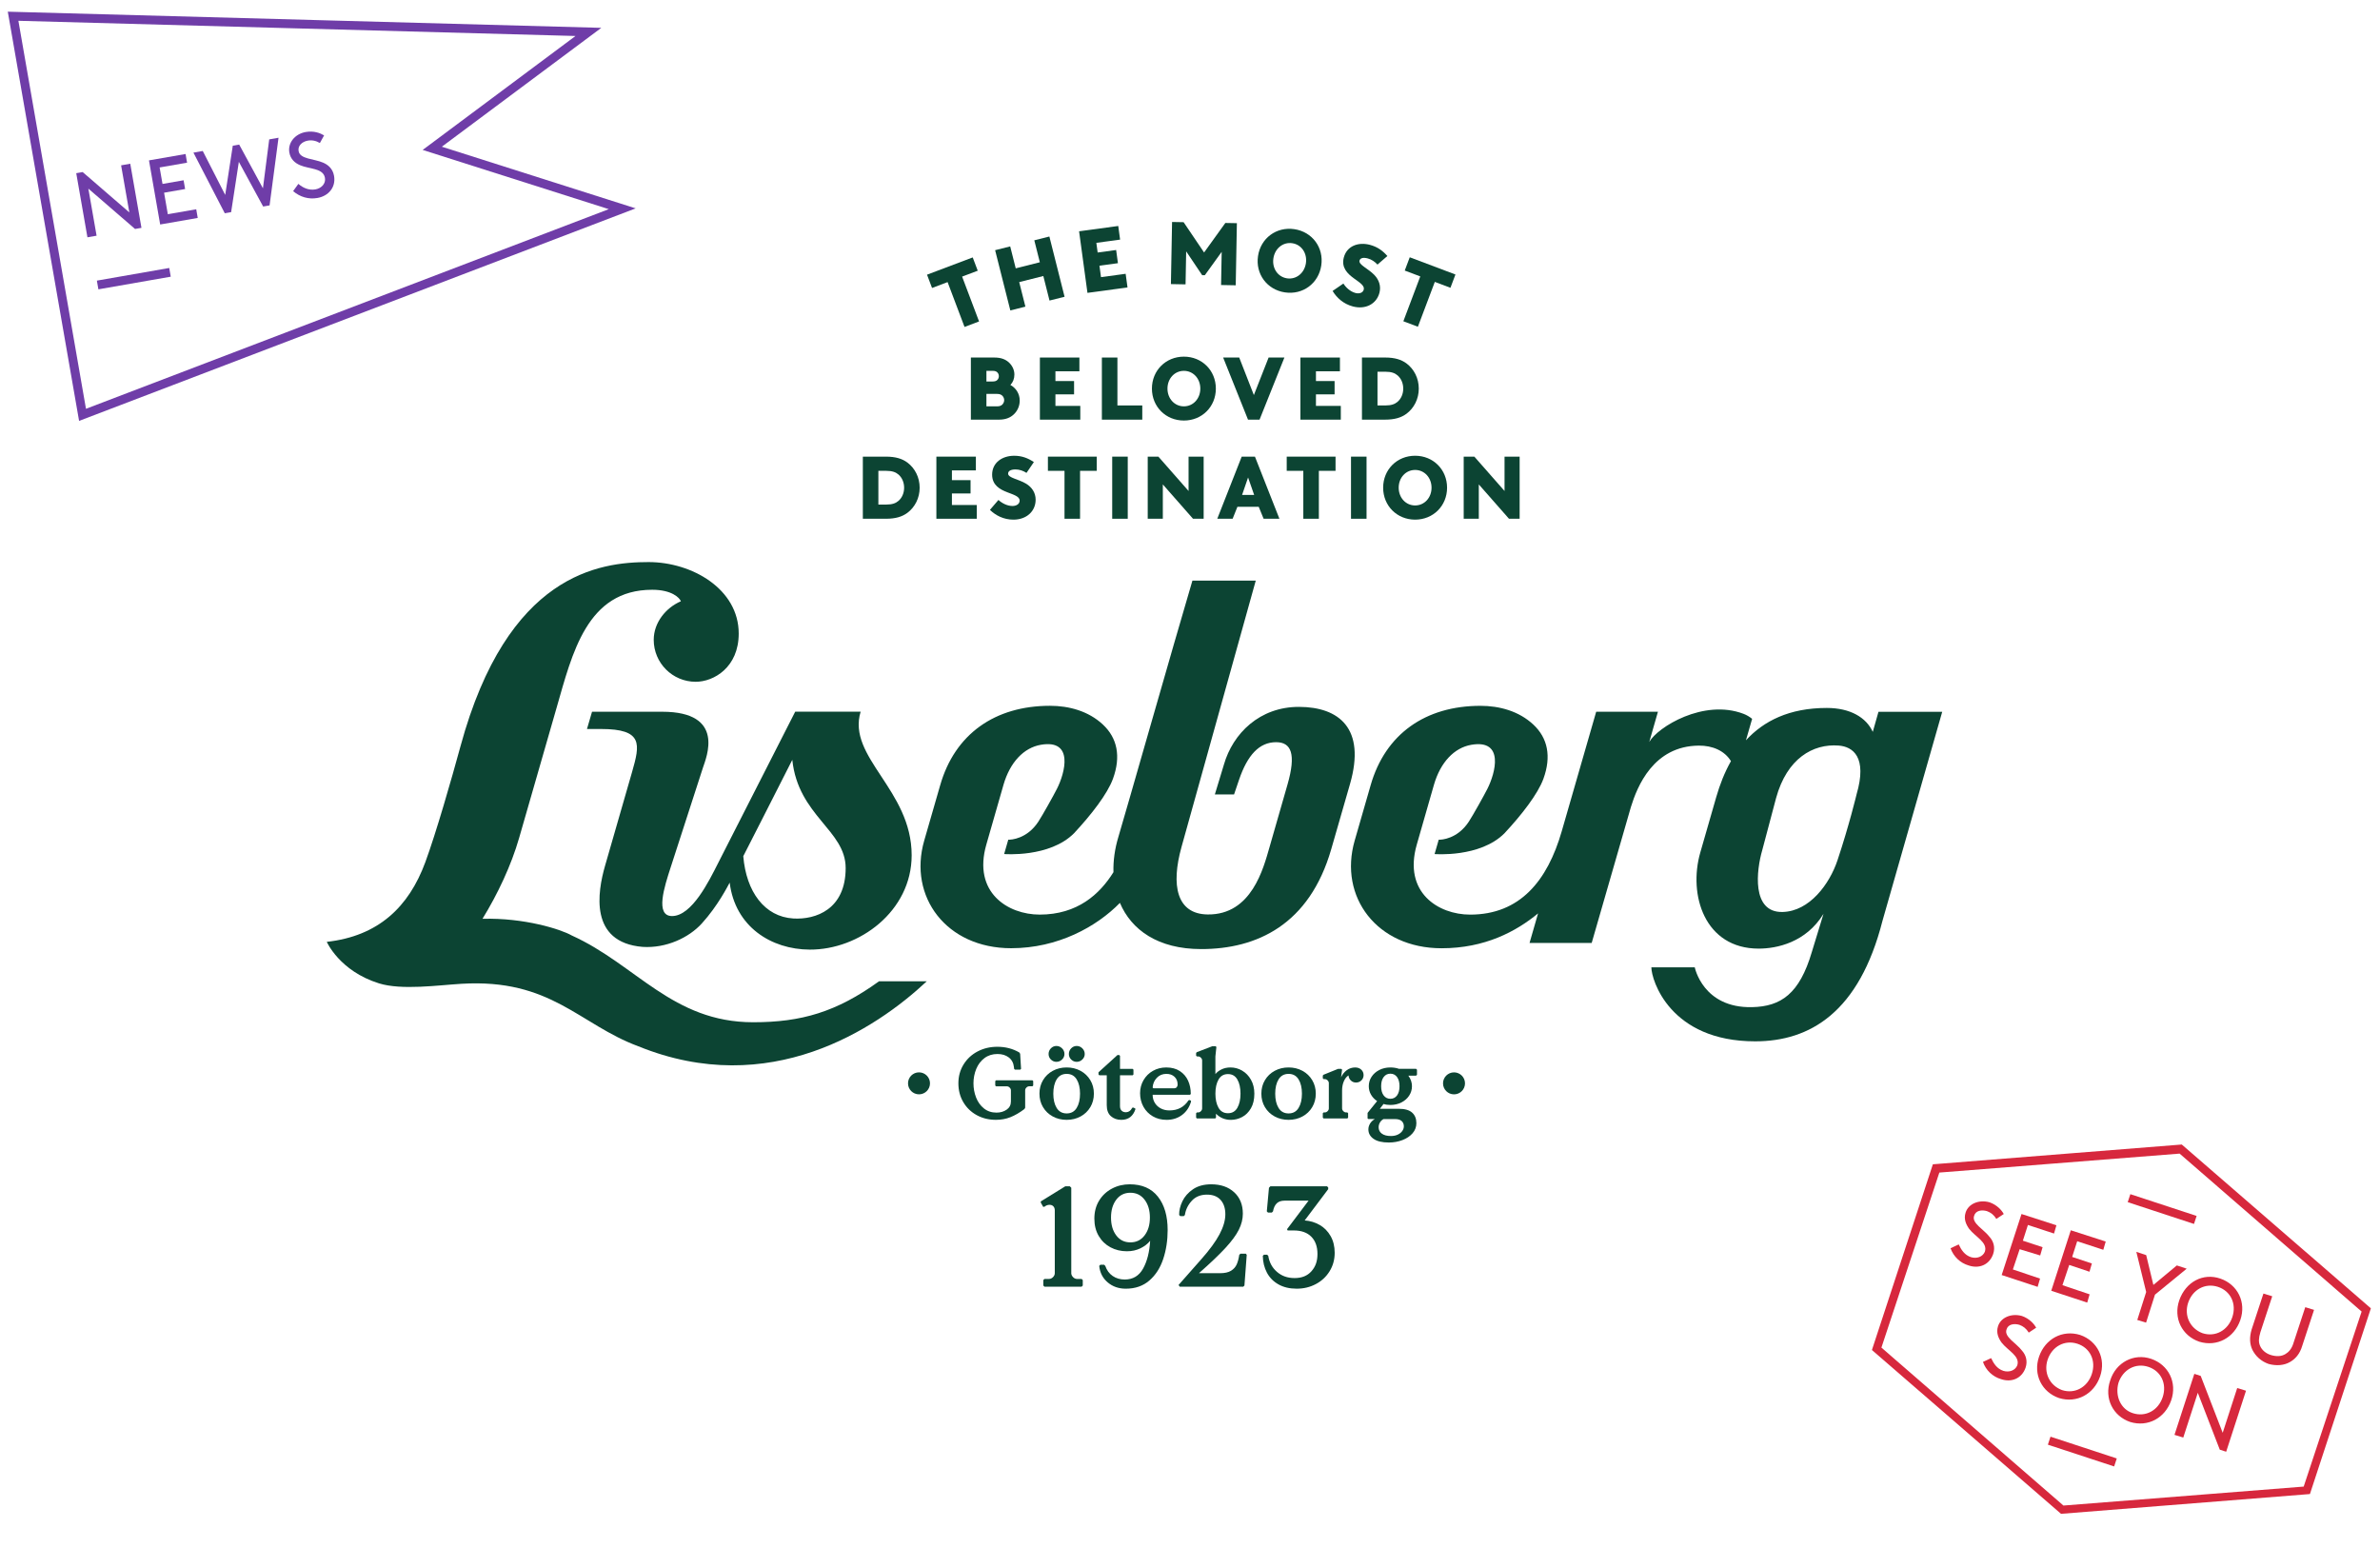
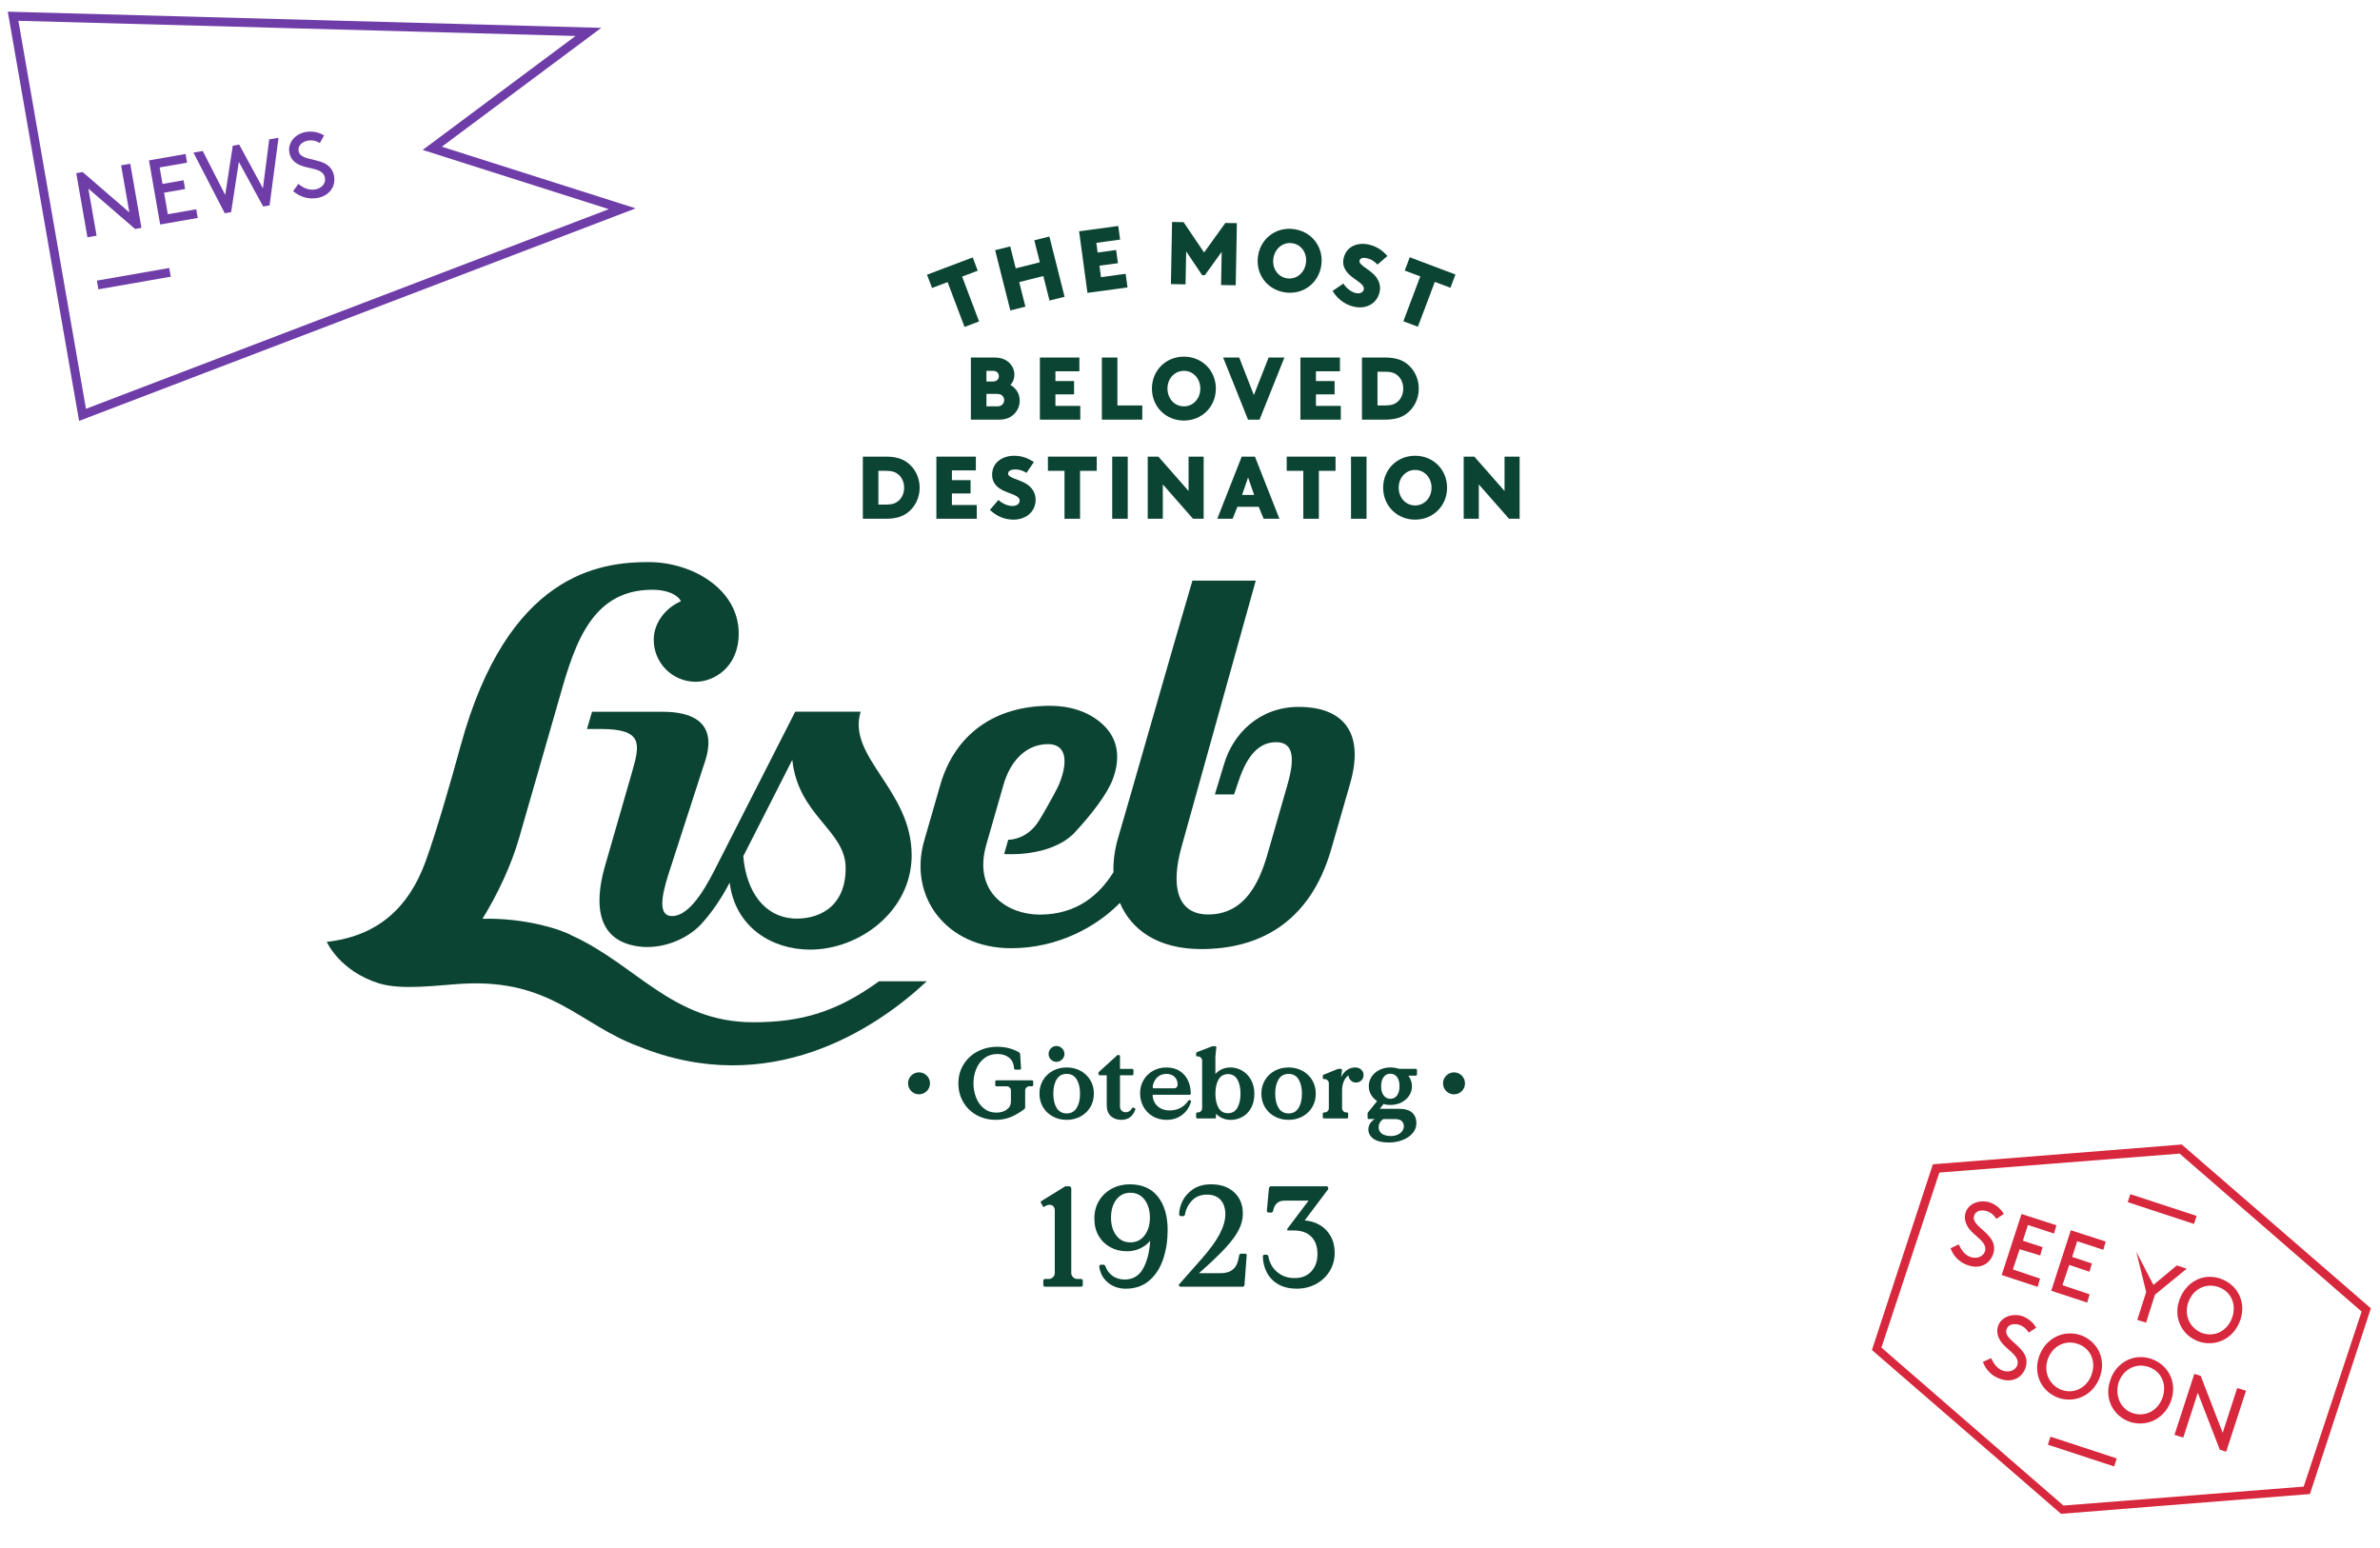
<svg xmlns="http://www.w3.org/2000/svg" width="772" height="502" viewBox="0 0 772 502" fill="none">
  <path d="M217.993 297.132C212.392 297.132 215.525 287.561 217.529 281.384C219.528 275.204 227.996 249.063 227.996 249.063C229.098 245.696 235.485 230.88 214.811 230.859H192.037L190.398 236.457H194.952C208.684 236.457 207.609 241.401 205.02 250.411L196.241 280.892C193.853 289.227 191.008 305.668 208.438 307.133C216.097 307.625 223.448 304.154 227.642 299.54C232.876 293.786 236.088 287.356 236.685 286.286C238.445 300.582 250.129 307.951 262.637 308.016C278.698 308.1 295.716 295.566 295.716 277.407C295.716 256.106 274.685 245.641 279.162 230.839H257.944C257.944 230.839 237.655 270.649 232.827 280.161C230.068 285.596 224.457 297.132 217.986 297.132H217.993ZM256.998 246.455C258.915 264.673 274.307 269.242 274.307 281.568C274.307 294.977 264.575 298.358 257.32 297.918C248.015 297.357 242.05 289.268 241.097 277.709C241.097 277.709 253.914 252.611 256.998 246.458V246.455Z" fill="#0C4433" />
  <path d="M363.269 292.864C366.971 301.611 375.601 307.843 389.634 307.843C407.653 307.843 424.75 299.955 431.817 275.426C436.392 259.553 437.044 257.27 437.914 254.253C443.106 236.187 434.278 229.335 421.427 229.283C408.585 229.231 399.907 237.912 397.006 247.986L394.06 257.689H400.292L401.914 252.909C404.645 244.927 408.454 240.736 413.93 240.736C418.858 240.736 420.473 244.57 417.638 254.433L411.785 274.806C409.847 281.498 406.042 296.806 391.714 296.612C381.635 296.477 379.781 287.141 383.25 274.709C385.395 267.015 403.498 202.083 407.331 188.326H386.785C380.921 208.093 364.756 264.915 362.773 271.449C361.602 275.308 361.065 279.188 361.172 282.898C356.732 290.031 349.503 296.658 337.247 296.658C326.957 296.658 315.457 289.518 319.942 273.926C322.323 265.66 325.508 254.533 325.508 254.533C327.605 247.293 332.045 242.523 337.663 241.57C348.428 239.745 345.434 250.733 342.855 255.832C341.767 257.984 338.2 264.378 336.814 266.505C333.171 272.097 327.945 272.426 327.054 272.36L325.713 277.012C325.713 277.012 340.457 278.246 348.393 270.264C353.974 264.264 359.211 257.54 361.013 252.597C363.657 245.333 362.413 239.367 357.744 235.013C353.034 230.62 346.723 228.93 340.581 228.93C322.774 228.93 309.725 238.041 304.956 254.738C304.956 254.738 303.022 261.417 299.784 272.665C294.544 290.879 307 307.563 327.976 307.563C343.153 307.563 355.71 300.593 363.269 292.854V292.864Z" fill="#0C4433" />
-   <path d="M609.323 230.873L607.472 237.389C605.347 232.723 600.183 229.63 592.555 229.63C580.351 229.63 572.047 233.887 566.328 240.126L568.338 233.156C567.503 232.491 566.574 231.926 565.555 231.538C552.596 226.595 537.652 235.868 534.972 240.666C534.976 240.652 537.787 230.856 537.787 230.856H517.757L506.573 269.647C501.943 285.683 493.032 296.664 476.87 296.664C466.577 296.664 455.08 289.525 459.565 273.933C461.946 265.667 465.131 254.54 465.131 254.54C467.228 247.3 471.668 242.53 477.286 241.577C488.048 239.752 485.053 250.744 482.478 255.839C481.393 257.987 477.823 264.385 476.437 266.512C472.794 272.104 467.568 272.433 466.677 272.367L465.336 277.019C465.336 277.019 480.08 278.252 488.017 270.271C493.597 264.275 498.834 257.551 500.636 252.607C503.28 245.343 502.033 239.374 497.368 235.023C492.657 230.627 486.346 228.94 480.205 228.94C462.397 228.94 449.344 238.051 444.579 254.748C444.579 254.748 442.645 261.427 439.411 272.675C434.171 290.89 446.627 307.577 467.603 307.577C481.65 307.577 491.781 302.138 498.903 296.266L496.137 305.855H516.295L529.015 261.76C531.042 255.202 536.272 241.945 551.071 241.848C555.477 241.82 559.379 243.479 561.469 246.881C559.383 250.557 557.844 254.54 556.69 258.555C555.071 264.178 551.532 276.482 551.532 276.482C547.543 290.335 552.981 307.68 570.442 307.694C576.324 307.698 585.796 305.72 591.487 296.412L587.702 308.796C583.699 322.358 577.7 326.47 568.314 326.678C552.361 327.035 549.73 313.764 549.73 313.764L535.655 313.77C535.655 317.851 541.682 337.781 569.344 337.767C587.033 337.76 603.035 328.431 610.619 298.681L630 230.873H609.323ZM602.211 257.679C602.211 257.679 599.829 267.635 596.031 279.025C593.47 286.712 586.981 295.611 578.192 295.809C568.013 296.034 569.763 282.115 571.614 275.783C571.645 275.679 576.116 258.825 576.116 258.825C579.648 245.987 588.077 241.186 596.409 241.83C600.984 242.187 605.787 245.492 602.207 257.679H602.211Z" fill="#0C4433" />
  <path d="M285.152 318.277C271.35 328.247 259.948 331.576 244.31 331.576C218.114 331.576 206.355 312.87 185.414 303.409C182.014 301.455 170.077 297.641 156.501 298.022C161.451 289.989 165.838 280.66 168.382 271.816C168.781 270.434 178.402 236.994 180.516 229.654C185.643 211.851 190.38 191.295 211.543 191.295C217.924 191.295 220.433 193.904 220.863 195.026C216.011 197.105 212.049 201.923 212.049 207.532C212.049 215.049 218.142 221.142 225.663 221.142C231.552 221.142 239.617 216.455 239.617 205.502C239.617 191.011 224.419 182.316 210.392 182.316C194.477 182.316 164.612 186.064 149.376 242.031C146.478 252.673 141.411 270.302 137.962 279.655C132.597 294.215 122.712 303.641 106 305.498C106 305.498 110.104 314.959 122.924 318.96C130.279 321.256 142.177 319.552 149.674 319.102C178.787 317.349 187.864 332.269 207.072 339.378C249.602 356.657 284.067 333.793 300.63 318.281H285.148L285.152 318.277Z" fill="#0C4433" />
  <path d="M349.35 414.837C348.886 414.837 348.466 414.65 348.095 414.279C347.725 413.905 347.52 413.504 347.489 413.071V385.257L347.024 384.793H345.538L337.628 389.674L337.583 390.048L338.374 391.444H338.748C339.275 391.007 339.833 390.793 340.422 390.793C340.949 390.793 341.368 390.955 341.677 391.281C341.989 391.607 342.141 392.05 342.141 392.608V412.977C342.141 413.441 341.947 413.867 341.559 414.255C341.171 414.643 340.744 414.837 340.28 414.837H338.793L338.419 415.211V416.978L338.793 417.352H350.844L351.218 416.978V415.211L350.844 414.837H349.35Z" fill="#0C4433" />
  <path d="M366.475 384.138C364.364 384.138 362.434 384.602 360.68 385.534C358.926 386.462 357.54 387.765 356.514 389.441C355.492 391.115 354.979 393.055 354.979 395.254C354.979 397.454 355.45 399.307 356.396 400.904C357.342 402.505 358.614 403.728 360.212 404.58C361.81 405.432 363.584 405.858 365.539 405.858C367.151 405.858 368.61 405.539 369.913 404.905C371.216 404.272 372.27 403.457 373.078 402.463C372.859 406.121 372.093 409.132 370.776 411.487C369.456 413.843 367.48 415.024 364.843 415.024C363.352 415.024 362.053 414.647 360.933 413.885C359.817 413.126 359.009 412.031 358.514 410.604L358.14 410.23H356.93L356.556 410.604C356.774 412.807 357.689 414.588 359.301 415.953C360.912 417.318 362.867 418 365.165 418C368.236 418 370.787 417.113 372.821 415.346C374.852 413.58 376.349 411.255 377.309 408.37C378.269 405.484 378.751 402.356 378.751 398.975C378.751 394.416 377.698 390.806 375.587 388.139C373.476 385.472 370.437 384.141 366.468 384.141L366.475 384.138ZM371.268 400.717C370.121 402.224 368.582 402.976 366.662 402.976C364.742 402.976 363.21 402.224 362.077 400.717C360.943 399.214 360.379 397.284 360.379 394.929C360.379 392.573 360.943 390.64 362.077 389.137C363.207 387.633 364.735 386.878 366.662 386.878C368.589 386.878 370.121 387.633 371.268 389.137C372.416 390.64 372.991 392.57 372.991 394.929C372.991 397.288 372.416 399.214 371.268 400.717Z" fill="#0C4433" />
  <path d="M402.35 406.648L401.98 407.022C401.792 408.266 401.515 409.301 401.141 410.136C400.766 410.975 400.156 411.657 399.304 412.184C398.451 412.71 397.262 412.974 395.744 412.974H388.903C392.594 409.717 395.457 406.991 397.488 404.788C399.519 402.588 400.971 400.617 401.837 398.881C402.707 397.146 403.141 395.41 403.141 393.675C403.141 390.758 402.201 388.444 400.326 386.722C398.451 385 395.977 384.141 392.906 384.141C390.518 384.141 388.539 384.678 386.972 385.745C385.406 386.816 384.258 388.115 383.527 389.653C382.799 391.187 382.449 392.67 382.48 394.094L382.855 394.468H383.971L384.342 394.094C384.591 392.389 385.326 390.862 386.553 389.514C387.776 388.167 389.43 387.491 391.509 387.491C393.433 387.491 394.906 388.066 395.928 389.209C396.954 390.359 397.463 391.908 397.463 393.862C397.463 395.816 396.836 397.981 395.578 400.35C394.32 402.723 392.327 405.446 389.599 408.515L382.293 416.791L382.668 417.349H403.283L403.657 416.975L404.402 407.022L404.121 406.648H402.35Z" fill="#0C4433" />
  <path d="M428.06 397.326C426.587 396.474 424.965 395.985 423.198 395.861L430.83 385.721V385.163L430.459 384.789H412.079L411.615 385.253L410.915 392.926L411.289 393.301H412.547L412.921 392.926C413.136 391.749 413.549 390.872 414.155 390.301C414.762 389.726 415.604 389.441 416.692 389.441H424.463L417.482 398.694L417.67 399.113H419.669C422.12 399.113 424.012 399.789 425.347 401.136C426.681 402.484 427.346 404.351 427.346 406.738C427.346 409.125 426.695 410.871 425.392 412.343C424.088 413.815 422.276 414.553 419.947 414.553C417.618 414.553 415.774 413.888 414.224 412.551C412.672 411.221 411.726 409.482 411.386 407.344L411.012 406.97H409.989L409.618 407.344C409.65 409.357 410.09 411.172 410.946 412.786C411.798 414.397 413.046 415.672 414.692 416.6C416.335 417.532 418.307 417.997 420.602 417.997C422.896 417.997 424.938 417.498 426.813 416.507C428.691 415.513 430.178 414.131 431.28 412.343C432.382 410.559 432.933 408.567 432.933 406.367C432.933 404.289 432.49 402.474 431.606 400.925C430.722 399.377 429.544 398.175 428.071 397.322L428.06 397.326Z" fill="#0C4433" />
  <path d="M471.64 347.833C469.672 347.833 468.074 349.43 468.074 351.398C468.074 353.366 469.668 354.963 471.64 354.963C473.612 354.963 475.203 353.369 475.203 351.398C475.203 349.427 473.609 347.833 471.64 347.833Z" fill="#0C4433" />
  <path d="M298.097 347.83C296.128 347.83 294.534 349.424 294.534 351.391C294.534 353.359 296.128 354.956 298.097 354.956C300.065 354.956 301.663 353.359 301.663 351.391C301.663 349.424 300.065 347.83 298.097 347.83Z" fill="#0C4433" />
  <path d="M323.089 350.407L322.829 350.667V352.101L323.089 352.361H326.607C326.933 352.361 327.231 352.496 327.505 352.77C327.775 353.04 327.91 353.338 327.91 353.664V357.277C327.91 358.406 327.449 359.293 326.527 359.93C325.605 360.571 324.503 360.89 323.221 360.89C321.633 360.89 320.278 360.436 319.148 359.522C318.018 358.61 317.173 357.429 316.608 355.974C316.043 354.519 315.762 352.992 315.762 351.381C315.762 349.77 316.067 348.149 316.674 346.694C317.28 345.239 318.171 344.071 319.346 343.195C320.517 342.315 321.918 341.875 323.547 341.875C325.023 341.875 326.243 342.246 327.21 342.984C328.177 343.722 328.735 344.761 328.888 346.108L328.953 346.694L329.213 346.954H330.939L331.199 346.694L330.905 341.809L330.645 341.387C328.537 340.15 326.16 339.53 323.512 339.53C321.166 339.53 319.034 340.036 317.11 341.044C315.187 342.052 313.669 343.462 312.549 345.273C311.43 347.085 310.872 349.119 310.872 351.377C310.872 353.636 311.402 355.697 312.47 357.499C313.534 359.303 314.989 360.706 316.833 361.714C318.677 362.722 320.743 363.228 323.023 363.228C324.739 363.228 326.319 362.941 327.761 362.366C329.206 361.791 330.711 360.918 332.274 359.743L332.534 359.317V353.653C332.534 353.328 332.669 353.03 332.939 352.76C333.209 352.486 333.511 352.351 333.837 352.351H334.88L335.14 352.091V350.657L334.88 350.397H323.089V350.407Z" fill="#0C4433" />
  <path d="M340.879 340.036C340.38 340.548 340.131 341.162 340.131 341.875C340.131 342.589 340.38 343.167 340.879 343.666C341.379 344.165 341.975 344.414 342.671 344.414C343.368 344.414 343.974 344.168 344.494 343.666C345.014 343.167 345.278 342.568 345.278 341.875C345.278 341.182 345.018 340.548 344.494 340.036C343.974 339.526 343.364 339.27 342.671 339.27C341.978 339.27 341.379 339.526 340.879 340.036Z" fill="#0C4433" />
-   <path d="M347.458 340.036C346.959 340.548 346.709 341.162 346.709 341.875C346.709 342.589 346.959 343.167 347.458 343.666C347.957 344.165 348.553 344.414 349.25 344.414C349.946 344.414 350.553 344.168 351.073 343.666C351.592 343.167 351.852 342.568 351.852 341.875C351.852 341.182 351.592 340.548 351.073 340.036C350.553 339.526 349.943 339.27 349.25 339.27C348.556 339.27 347.957 339.526 347.458 340.036Z" fill="#0C4433" />
  <path d="M350.49 347.328C349.142 346.6 347.645 346.237 345.995 346.237C344.345 346.237 342.845 346.6 341.5 347.328C340.155 348.055 339.095 349.067 338.325 350.359C337.552 351.648 337.167 353.109 337.167 354.738C337.167 356.366 337.552 357.828 338.325 359.116C339.095 360.408 340.155 361.416 341.5 362.144C342.845 362.871 344.345 363.235 345.995 363.235C347.645 363.235 349.142 362.868 350.49 362.144C351.835 361.416 352.896 360.408 353.665 359.116C354.435 357.828 354.823 356.366 354.823 354.738C354.823 353.109 354.438 351.648 353.665 350.359C352.892 349.067 351.835 348.059 350.49 347.328ZM349.236 359.376C348.508 360.561 347.427 361.15 345.995 361.15C344.564 361.15 343.482 360.557 342.754 359.376C342.027 358.191 341.663 356.646 341.663 354.738C341.663 352.829 342.027 351.28 342.754 350.099C343.482 348.914 344.564 348.325 345.995 348.325C347.427 348.325 348.508 348.914 349.236 350.099C349.964 351.284 350.327 352.829 350.327 354.738C350.327 356.646 349.964 358.195 349.236 359.376Z" fill="#0C4433" />
  <path d="M360.34 362.043C361.242 362.837 362.364 363.235 363.713 363.235C366.014 363.235 367.546 362.071 368.305 359.75L368.177 359.49L367.525 359.231L367.265 359.328C366.766 360.284 366.059 360.762 365.148 360.762C364.603 360.762 364.16 360.592 363.813 360.256C363.467 359.92 363.293 359.425 363.293 358.777V348.779H367.397L367.657 348.519V346.957L367.397 346.697H363.293V342.464L363.033 342.204H362.479L356.323 347.802V348.519L356.583 348.779H358.996V358.482C358.996 360.065 359.446 361.254 360.347 362.047L360.34 362.043Z" fill="#0C4433" />
  <path d="M386.255 354.835C386.255 353.248 385.96 351.81 385.374 350.518C384.789 349.23 383.898 348.19 382.702 347.411C381.507 346.631 380.04 346.24 378.304 346.24C376.72 346.24 375.278 346.604 373.989 347.331C372.696 348.059 371.677 349.063 370.929 350.345C370.18 351.627 369.806 353.044 369.806 354.609C369.806 356.175 370.17 357.675 370.897 358.988C371.625 360.301 372.641 361.337 373.944 362.095C375.247 362.854 376.734 363.235 378.408 363.235C380.363 363.235 382.047 362.698 383.458 361.624C384.868 360.55 385.835 359.089 386.355 357.246L386.258 356.986L385.77 356.792L385.51 356.92C384.075 359.092 382.023 360.176 379.354 360.176C378.269 360.176 377.313 359.955 376.488 359.508C375.663 359.064 375.022 358.455 374.564 357.686C374.11 356.917 373.882 356.054 373.882 355.098H385.998L386.258 354.838L386.255 354.835ZM381.68 352.669C381.472 352.898 381.143 353.009 380.685 353.009H374.138L373.878 352.749C373.965 351.512 374.415 350.466 375.23 349.607C376.044 348.751 377.081 348.322 378.339 348.322C379.424 348.322 380.304 348.634 380.976 349.264C381.649 349.895 381.985 350.74 381.985 351.803C381.985 352.15 381.881 352.437 381.676 352.666L381.68 352.669Z" fill="#0C4433" />
  <path d="M402.919 347.265C401.733 346.583 400.472 346.24 399.124 346.24C398.039 346.24 397.065 346.451 396.209 346.877C395.353 347.3 394.694 347.802 394.237 348.391V342.662L394.563 339.603L394.303 339.343H393.259L388.244 341.265L387.984 341.525V342.405L388.244 342.665H388.636C388.962 342.665 389.26 342.8 389.53 343.07C389.8 343.344 389.936 343.642 389.936 343.968V359.528C389.936 359.854 389.8 360.152 389.53 360.426C389.26 360.696 388.958 360.831 388.636 360.831H388.244L387.984 361.091V362.525L388.244 362.785H394.171L394.431 362.525V361.254C395.755 362.577 397.363 363.242 399.252 363.242C400.531 363.242 401.754 362.93 402.915 362.314C404.076 361.697 405.026 360.751 405.764 359.483C406.502 358.216 406.873 356.632 406.873 354.748C406.873 353.033 406.509 351.53 405.782 350.238C405.054 348.949 404.101 347.958 402.915 347.276L402.919 347.265ZM401.373 359.31C400.701 360.495 399.678 361.084 398.313 361.084C396.947 361.084 395.925 360.495 395.252 359.31C394.58 358.126 394.244 356.605 394.244 354.738C394.244 352.87 394.58 351.346 395.252 350.165C395.925 348.98 396.947 348.388 398.313 348.388C399.678 348.388 400.701 348.98 401.373 350.165C402.045 351.35 402.382 352.87 402.382 354.738C402.382 356.605 402.045 358.129 401.373 359.31Z" fill="#0C4433" />
  <path d="M413.479 362.144C414.824 362.871 416.325 363.235 417.975 363.235C419.624 363.235 421.122 362.868 422.47 362.144C423.815 361.416 424.875 360.408 425.645 359.116C426.414 357.828 426.802 356.366 426.802 354.738C426.802 353.109 426.417 351.648 425.645 350.359C424.872 349.067 423.815 348.059 422.47 347.328C421.122 346.6 419.624 346.237 417.975 346.237C416.325 346.237 414.824 346.6 413.479 347.328C412.135 348.055 411.074 349.067 410.305 350.359C409.532 351.648 409.147 353.109 409.147 354.738C409.147 356.366 409.532 357.828 410.305 359.116C411.074 360.408 412.135 361.416 413.479 362.144ZM414.734 350.099C415.462 348.914 416.54 348.325 417.975 348.325C419.409 348.325 420.487 348.914 421.215 350.099C421.943 351.284 422.307 352.829 422.307 354.738C422.307 356.646 421.943 358.195 421.215 359.376C420.487 360.561 419.406 361.15 417.975 361.15C416.543 361.15 415.462 360.557 414.734 359.376C414.006 358.191 413.642 356.646 413.642 354.738C413.642 352.829 414.006 351.28 414.734 350.099Z" fill="#0C4433" />
  <path d="M439.602 346.24C438.579 346.24 437.668 346.534 436.864 347.12C436.06 347.705 435.443 348.478 435.006 349.43L435.332 346.957L435.072 346.697H434.029L429.273 348.62L429.079 348.88V349.76L429.339 350.019H429.731C430.057 350.019 430.355 350.154 430.629 350.425C430.899 350.698 431.034 350.993 431.034 351.322V359.525C431.034 359.851 430.899 360.149 430.629 360.422C430.358 360.692 430.057 360.828 429.731 360.828H429.339L429.079 361.087V362.522L429.339 362.781H437.027L437.286 362.522V361.087L437.027 360.828H436.635C436.309 360.828 436.011 360.692 435.737 360.422C435.467 360.149 435.332 359.851 435.332 359.525V353.73C435.332 352.604 435.522 351.596 435.904 350.719C436.281 349.839 436.787 349.205 437.418 348.817C437.46 349.469 437.713 350.016 438.167 350.463C438.624 350.91 439.189 351.131 439.862 351.131C440.534 351.131 441.137 350.896 441.605 350.428C442.073 349.964 442.305 349.392 442.305 348.72C442.305 348.003 442.049 347.411 441.539 346.943C441.03 346.479 440.382 346.243 439.602 346.243V346.24Z" fill="#0C4433" />
  <path d="M453.829 346.697C452.959 346.392 452.016 346.24 450.994 346.24C449.67 346.24 448.474 346.514 447.41 347.054C446.346 347.598 445.511 348.329 444.904 349.25C444.294 350.175 443.993 351.197 443.993 352.327C443.993 353.324 444.236 354.242 444.724 355.077C445.213 355.912 445.868 356.605 446.696 357.145L443.601 360.983V362.774L443.861 362.968H445.944C445.248 363.381 444.728 363.886 444.381 364.482C444.035 365.078 443.861 365.691 443.861 366.318C443.861 367.579 444.419 368.605 445.539 369.394C446.658 370.188 448.311 370.583 450.505 370.583C452.068 370.583 453.535 370.323 454.904 369.8C456.273 369.28 457.368 368.542 458.193 367.59C459.018 366.633 459.43 365.535 459.43 364.302C459.43 362.847 458.969 361.707 458.047 360.883C457.125 360.059 455.687 359.646 453.732 359.646H447.577L448.783 358.08C449.434 358.299 450.173 358.406 450.997 358.406C452.301 358.406 453.489 358.132 454.564 357.592C455.638 357.052 456.481 356.314 457.087 355.382C457.694 354.45 457.999 353.428 457.999 352.32C457.999 351.104 457.607 349.964 456.827 348.9H459.333L459.628 348.606V346.978L459.333 346.687H453.829V346.697ZM447.625 364.067C447.92 363.578 448.305 363.214 448.783 362.975H452.432C453.451 362.975 454.197 363.19 454.664 363.627C455.132 364.06 455.365 364.624 455.365 365.317C455.365 365.861 455.198 366.37 454.858 366.848C454.522 367.326 454.037 367.714 453.41 368.019C452.779 368.324 452.03 368.476 451.164 368.476C449.902 368.476 448.928 368.22 448.232 367.711C447.535 367.202 447.188 366.512 447.188 365.643C447.188 365.078 447.334 364.552 447.629 364.063L447.625 364.067ZM453.164 355.309C452.63 356.037 451.909 356.4 450.997 356.4C450.086 356.4 449.358 356.037 448.814 355.309C448.27 354.582 448 353.587 448 352.33C448 351.072 448.27 350.078 448.814 349.351C449.358 348.623 450.086 348.26 450.997 348.26C451.909 348.26 452.63 348.623 453.164 349.351C453.694 350.078 453.961 351.072 453.961 352.33C453.961 353.587 453.694 354.582 453.164 355.309Z" fill="#0C4433" />
  <path d="M294.308 166.364C296.786 164.521 298.311 161.528 298.311 158.192C298.311 154.856 296.786 151.859 294.308 150.016C292.666 148.807 290.565 148.114 287.366 148.114H279.88V168.262H287.366C290.562 168.262 292.666 167.569 294.308 166.36V166.364ZM284.919 152.722H287.512C289.411 152.722 290.562 153.155 291.456 153.931C292.607 154.939 293.272 156.491 293.272 158.192C293.272 159.893 292.61 161.445 291.456 162.449C290.562 163.229 289.411 163.658 287.512 163.658H284.919V152.722Z" fill="#0C4433" />
  <path d="M316.545 152.576V148.114H303.732V168.262H316.833V163.8H308.772V160.059H314.819V155.743H308.772V152.576H316.545Z" fill="#0C4433" />
  <path d="M328.388 164.119C326.69 164.119 324.933 163.17 323.865 162.162L321.1 165.387C322.944 167.171 325.536 168.553 328.732 168.553C332.963 168.553 335.93 165.847 335.93 162.078C335.93 159.803 334.693 158.018 332.849 156.896C330.315 155.372 327.002 155.025 327.002 153.616C327.002 152.808 327.81 152.265 329.394 152.265C330.69 152.265 331.958 152.725 332.963 153.387L335.355 149.874C333.452 148.606 331.494 147.83 328.96 147.83C325.103 147.83 321.817 150.047 321.817 153.962C321.817 157.357 324.323 158.739 326.714 159.66C328.874 160.495 330.745 161.043 330.745 162.366C330.745 163.433 329.764 164.122 328.385 164.122L328.388 164.119Z" fill="#0C4433" />
  <path d="M350.338 168.262V152.718H355.752V148.114H339.912V152.718H345.295V168.262H350.338Z" fill="#0C4433" />
  <path d="M365.806 148.114H360.767V168.262H365.806V148.114Z" fill="#0C4433" />
  <path d="M377.185 157.125L386.976 168.262H390.431V148.114H385.534V159.255L375.746 148.114H372.287V168.262H377.185V157.125Z" fill="#0C4433" />
  <path d="M427.797 168.262V152.718H433.211V148.114H417.372V152.718H422.757V168.262H427.797Z" fill="#0C4433" />
  <path d="M443.265 148.114H438.226V168.262H443.265V148.114Z" fill="#0C4433" />
  <path d="M459.021 168.55C464.896 168.55 469.387 164.06 469.387 158.188C469.387 152.316 464.896 147.823 459.021 147.823C453.146 147.823 448.651 152.313 448.651 158.188C448.651 164.063 453.143 168.55 459.021 168.55ZM459.021 152.431C462.043 152.431 464.348 154.935 464.348 158.188C464.348 161.441 462.043 163.946 459.021 163.946C455.999 163.946 453.694 161.441 453.694 158.188C453.694 154.935 455.999 152.431 459.021 152.431Z" fill="#0C4433" />
  <path d="M479.678 157.125L489.469 168.262H492.924V148.114H488.027V159.255L478.236 148.114H474.78V168.262H479.678V157.125Z" fill="#0C4433" />
  <path d="M402.77 148.114L394.847 168.262H399.827L401.383 164.379H408.294L409.878 168.262H415.004L407.067 148.114H402.766H402.77ZM402.891 160.544L404.839 154.876L406.814 160.544H402.888H402.891Z" fill="#0C4433" />
  <path d="M323.997 136.118C326.243 136.118 327.74 135.456 328.863 134.389C330.045 133.267 330.766 131.684 330.766 129.928C330.766 127.683 329.529 125.84 327.74 124.863C328.576 124 329.037 122.847 329.037 121.468C329.037 119.944 328.316 118.531 327.22 117.526C326.125 116.549 324.687 115.971 322.555 115.971H314.923V136.118H323.997ZM319.966 120.287H321.983C322.677 120.287 323.079 120.432 323.366 120.661C323.768 120.976 324.001 121.468 324.001 122.012C324.001 122.556 323.768 123.048 323.366 123.363C323.079 123.595 322.677 123.737 321.983 123.737H319.966V120.283V120.287ZM319.966 127.769H323.422C324.285 127.769 324.773 128.002 325.151 128.376C325.498 128.75 325.727 129.238 325.727 129.786C325.727 130.333 325.494 130.821 325.151 131.196C324.777 131.57 324.288 131.802 323.422 131.802H319.966V127.769Z" fill="#0C4433" />
  <path d="M350.123 120.432V115.971H337.31V136.118H350.414V131.656H342.349V127.915H348.397V123.599H342.349V120.432H350.123Z" fill="#0C4433" />
  <path d="M370.52 131.511H362.455V115.971H357.415V136.118H370.52V131.511Z" fill="#0C4433" />
  <path d="M384.019 136.406C389.894 136.406 394.386 131.916 394.386 126.044C394.386 120.173 389.894 115.68 384.019 115.68C378.145 115.68 373.649 120.169 373.649 126.044C373.649 131.92 378.141 136.406 384.019 136.406ZM384.019 120.287C387.042 120.287 389.346 122.791 389.346 126.044C389.346 129.297 387.042 131.802 384.019 131.802C380.997 131.802 378.692 129.297 378.692 126.044C378.692 122.791 380.997 120.287 384.019 120.287Z" fill="#0C4433" />
  <path d="M404.818 136.118H408.561L416.623 115.971H411.497L406.717 128.144L401.966 115.971H396.753L404.818 136.118Z" fill="#0C4433" />
  <path d="M434.919 131.656H426.854V127.915H432.902V123.599H426.854V120.432H434.632V115.971H421.815V136.118H434.919V131.656Z" fill="#0C4433" />
  <path d="M456.207 134.216C458.685 132.373 460.21 129.38 460.21 126.044C460.21 122.708 458.685 119.712 456.207 117.869C454.564 116.66 452.464 115.967 449.265 115.967H441.778V136.115H449.265C452.46 136.115 454.564 135.425 456.207 134.213V134.216ZM446.818 120.574H449.41C451.309 120.574 452.46 121.007 453.354 121.783C454.505 122.791 455.17 124.347 455.17 126.044C455.17 127.742 454.508 129.297 453.354 130.302C452.46 131.078 451.309 131.511 449.41 131.511H446.818V120.574Z" fill="#0C4433" />
  <path d="M307.368 91.5L312.865 106.046L317.578 104.265L312.081 89.719L317.149 87.807L315.52 83.498L300.699 89.096L302.328 93.405L307.368 91.5Z" fill="#0C4433" />
  <path d="M332.61 99.46L330.6 91.503L338.422 89.532L340.429 97.486L345.316 96.256L340.384 76.715L335.497 77.948L337.292 85.067L329.473 87.038L327.678 79.922L322.788 81.152L327.723 100.694L332.61 99.46Z" fill="#0C4433" />
  <path d="M365.73 93.232L365.127 88.808L357.134 89.892L356.628 86.182L362.624 85.368L362.042 81.09L356.046 81.904L355.62 78.766L363.328 77.719L362.728 73.296L350.022 75.021L352.74 94.995L365.73 93.232Z" fill="#0C4433" />
  <path d="M384.758 81.53L389.946 89.255L390.809 89.272L396.278 81.686L396.081 92.449L400.832 92.539L401.207 72.388L397.46 72.322L390.57 81.897L383.926 72.069L380.183 72L379.808 92.147L384.56 92.238L384.758 81.53Z" fill="#0C4433" />
  <path d="M416.789 94.839C422.602 95.705 427.71 91.926 428.58 86.116C429.447 80.307 425.665 75.201 419.853 74.331C414.041 73.465 408.929 77.245 408.062 83.054C407.196 88.864 410.977 93.97 416.789 94.839ZM413.05 83.799C413.531 80.581 416.179 78.443 419.174 78.89C422.165 79.337 424.075 82.153 423.596 85.372C423.114 88.59 420.467 90.727 417.472 90.28C414.481 89.834 412.571 87.017 413.05 83.799Z" fill="#0C4433" />
  <path d="M439.626 95.019C437.983 94.583 436.531 93.215 435.758 91.967L432.257 94.371C433.581 96.571 435.73 98.57 438.818 99.395C442.912 100.482 446.475 98.629 447.445 94.985C448.031 92.788 447.292 90.745 445.799 89.186C443.74 87.059 440.628 85.874 440.991 84.513C441.199 83.733 442.118 83.411 443.65 83.82C444.904 84.152 446.01 84.921 446.814 85.822L450.027 83.04C448.516 81.329 446.821 80.072 444.374 79.42C440.645 78.43 436.902 79.728 435.893 83.511C435.02 86.795 437.085 88.773 439.158 90.28C441.03 91.642 442.7 92.653 442.361 93.932C442.087 94.96 440.964 95.376 439.626 95.023V95.019Z" fill="#0C4433" />
  <path d="M459.922 105.98L465.412 91.434L470.479 93.346L472.105 89.037L457.281 83.449L455.656 87.758L460.695 89.657L455.205 104.203L459.922 105.98Z" fill="#0C4433" />
  <path d="M626.964 377.651L607.197 437.887L668.536 491.021L749.271 484.607L769.038 424.371L707.699 371.237L626.964 377.651ZM747.249 482.19L669.314 488.339L610.275 437.106L629.066 380.332L707.001 374.183L766.04 425.416L747.249 482.19Z" fill="#D7283D" />
  <path d="M686.616 473.062L665.121 466L664.269 468.595L685.764 475.656L686.616 473.062Z" fill="#D7283D" />
  <path d="M712.517 394.402L691.022 387.34L690.17 389.934L711.665 396.996L712.517 394.402Z" fill="#D7283D" />
  <path d="M635.354 403.644C636.174 405.413 637.258 407.103 639.333 407.776C641.235 408.356 643.177 407.628 643.836 405.99C644.799 402.964 640.835 401.276 638.733 398.595C637.728 397.169 636.908 395.4 637.58 393.325C638.451 390.471 641.897 389.003 645.359 389.979C647.777 390.836 649.297 392.539 649.958 393.78L647.555 395.367C646.722 394.033 645.784 393.307 644.489 392.832C642.758 392.345 640.83 392.636 640.342 394.367C639.485 396.785 643.528 398.738 645.458 401.326C646.555 402.58 647.283 404.522 646.518 406.768C645.279 410.309 641.924 411.605 638.555 410.458C635.873 409.68 633.665 407.608 632.699 404.874L635.354 403.644Z" fill="#D7283D" />
  <path d="M662.554 404.539L661.776 407.221L655.117 405.191L652.915 411.757L661.727 414.724L660.95 417.407L649.283 413.569L655.718 393.777L667.041 397.429L666.263 400.112L657.794 397.329L656.159 402.429L662.554 404.539Z" fill="#D7283D" />
  <path d="M678.541 409.814L677.763 412.496L671.196 410.294L668.994 416.86L677.807 419.827L677.029 422.509L665.363 418.672L671.705 399.052L683.028 402.704L682.25 405.386L673.781 402.604L672.146 407.704L678.541 409.814Z" fill="#D7283D" />
-   <path d="M699.009 419.934L696.121 429.011L693.268 428.14L696.155 419.064L692.964 406.054L696.161 407.109L698.492 416.777L706.097 410.458L709.295 411.513L699.009 419.934Z" fill="#D7283D" />
+   <path d="M699.009 419.934L696.121 429.011L693.268 428.14L696.155 419.064L692.964 406.054L698.492 416.777L706.097 410.458L709.295 411.513L699.009 419.934Z" fill="#D7283D" />
  <path d="M720.195 414.717C725.81 416.629 728.693 422.387 726.689 428.174C724.684 433.961 719.098 436.936 713.39 435.196C707.775 433.284 704.892 427.526 706.896 421.739C708.993 415.78 714.579 412.804 720.195 414.717ZM714.432 432.434C718.581 433.779 722.662 431.545 724.099 427.224C725.536 422.904 723.566 418.744 719.417 417.399C715.268 416.054 711.188 418.289 709.75 422.609C708.405 426.758 710.376 430.918 714.432 432.434Z" fill="#D7283D" />
-   <path d="M730.591 437.801C729.771 436.032 729.572 433.932 730.35 431.249L734.187 419.583L737.041 420.453L733.204 432.12C732.623 434.022 732.585 435.33 733.074 436.479C733.643 437.892 735.004 439.067 736.735 439.555C738.466 440.043 740.038 440.002 741.371 439.169C742.349 438.587 743.339 437.569 743.919 435.667L747.756 424L750.61 424.87L746.773 436.537C745.995 439.219 744.464 440.832 742.866 441.744C740.911 442.908 738.375 443.094 735.865 442.409C733.447 441.551 731.663 439.928 730.591 437.801Z" fill="#D7283D" />
  <path d="M645.864 440.52C646.684 442.289 647.769 443.979 649.843 444.652C651.745 445.232 653.687 444.504 654.346 442.866C655.309 439.84 651.345 438.152 649.243 435.471C648.238 434.045 647.418 432.276 648.091 430.201C648.961 427.347 652.408 425.879 655.869 426.855C658.287 427.712 659.807 429.415 660.469 430.656L658.065 432.243C657.232 430.909 656.294 430.183 654.999 429.708C653.268 429.221 651.34 429.512 650.852 431.243C649.995 433.661 654.038 435.614 655.969 438.202C657.066 439.456 657.793 441.398 657.029 443.644C655.789 447.185 652.434 448.481 649.065 447.334C646.383 446.556 644.176 444.484 643.21 441.75L645.864 440.52Z" fill="#D7283D" />
  <path d="M674.71 432.999C680.326 434.912 683.209 440.669 681.204 446.457C679.2 452.244 673.614 455.219 667.906 453.479C662.291 451.567 659.408 445.809 661.412 440.022C663.417 434.235 669.003 431.259 674.71 432.999ZM668.856 450.889C673.004 452.234 677.085 449.999 678.522 445.679C679.96 441.358 677.989 437.198 673.84 435.853C669.691 434.508 665.611 436.743 664.174 441.064C662.829 445.212 664.799 449.372 668.856 450.889Z" fill="#D7283D" />
  <path d="M697.779 440.753C703.395 442.665 706.278 448.423 704.273 454.21C702.269 459.998 696.683 462.973 690.975 461.233C685.36 459.321 682.477 453.563 684.481 447.776C686.314 441.896 692.164 438.841 697.779 440.753ZM691.845 458.379C695.994 459.724 700.075 457.489 701.512 453.168C702.949 448.848 700.979 444.688 696.83 443.343C692.681 441.998 688.601 444.233 687.163 448.553C685.99 452.794 687.868 457.126 691.845 458.379Z" fill="#D7283D" />
  <path d="M712.898 451.762L708.191 466.282L705.337 465.412L711.772 445.62L713.846 446.292L720.977 464.742L725.684 450.222L728.538 451.092L722.103 470.884L720.029 470.212L712.898 451.762Z" fill="#D7283D" />
  <path d="M54.894 86.92L31.423 91.022L31.915 93.847L55.386 89.745L54.894 86.92Z" fill="#6F3DA8" />
  <path d="M195.05 9.031L2.528 3.789L25.652 136.521L206.19 67.587L143.318 47.587L195.05 9.031ZM197.472 67.842L27.888 132.596L5.965 6.744L186.676 11.673L137.102 48.631L197.472 67.842Z" fill="#6F3DA8" />
  <path d="M28.661 61.181L31.33 76.452L28.363 76.968L24.73 56.174L26.812 55.81L41.954 68.897L39.284 53.627L42.252 53.11L45.885 73.904L43.802 74.268L28.661 61.181Z" fill="#6F3DA8" />
  <path d="M59.558 58.502L60.045 61.315L53.224 62.502L54.437 69.484L63.653 67.877L64.14 70.691L51.956 72.814L48.323 52.02L60.194 49.953L60.681 52.767L51.778 54.317L52.716 59.66L59.537 58.473L59.558 58.502Z" fill="#6F3DA8" />
  <path d="M74.995 68.81L72.912 69.173L62.746 49.505L65.767 48.97L73.05 63.222L75.506 47.26L77.589 46.897L85.288 61.081L87.324 45.212L90.345 44.677L87.442 66.623L85.359 66.986L77.475 52.496L74.97 68.806L74.995 68.81Z" fill="#6F3DA8" />
  <path d="M96.789 59.648C98.257 60.925 100.187 61.81 102.323 61.429C104.25 61.094 105.739 59.553 105.398 57.675C104.836 54.495 100.386 54.902 97.301 53.572C95.652 52.854 94.226 51.634 93.853 49.447C93.32 46.423 95.573 43.441 99.192 42.814C101.847 42.355 103.887 43.18 105.127 43.916L103.759 46.388C102.472 45.62 101.111 45.375 99.806 45.621C98.086 45.934 96.533 47.212 96.86 49.012C97.319 51.669 101.843 51.451 104.829 52.766C106.382 53.445 107.935 54.658 108.355 57.055C109.002 60.705 106.585 63.587 102.967 64.214C100.127 64.723 97.323 63.916 95.083 61.996L96.793 59.623L96.789 59.648Z" fill="#6F3DA8" />
</svg>